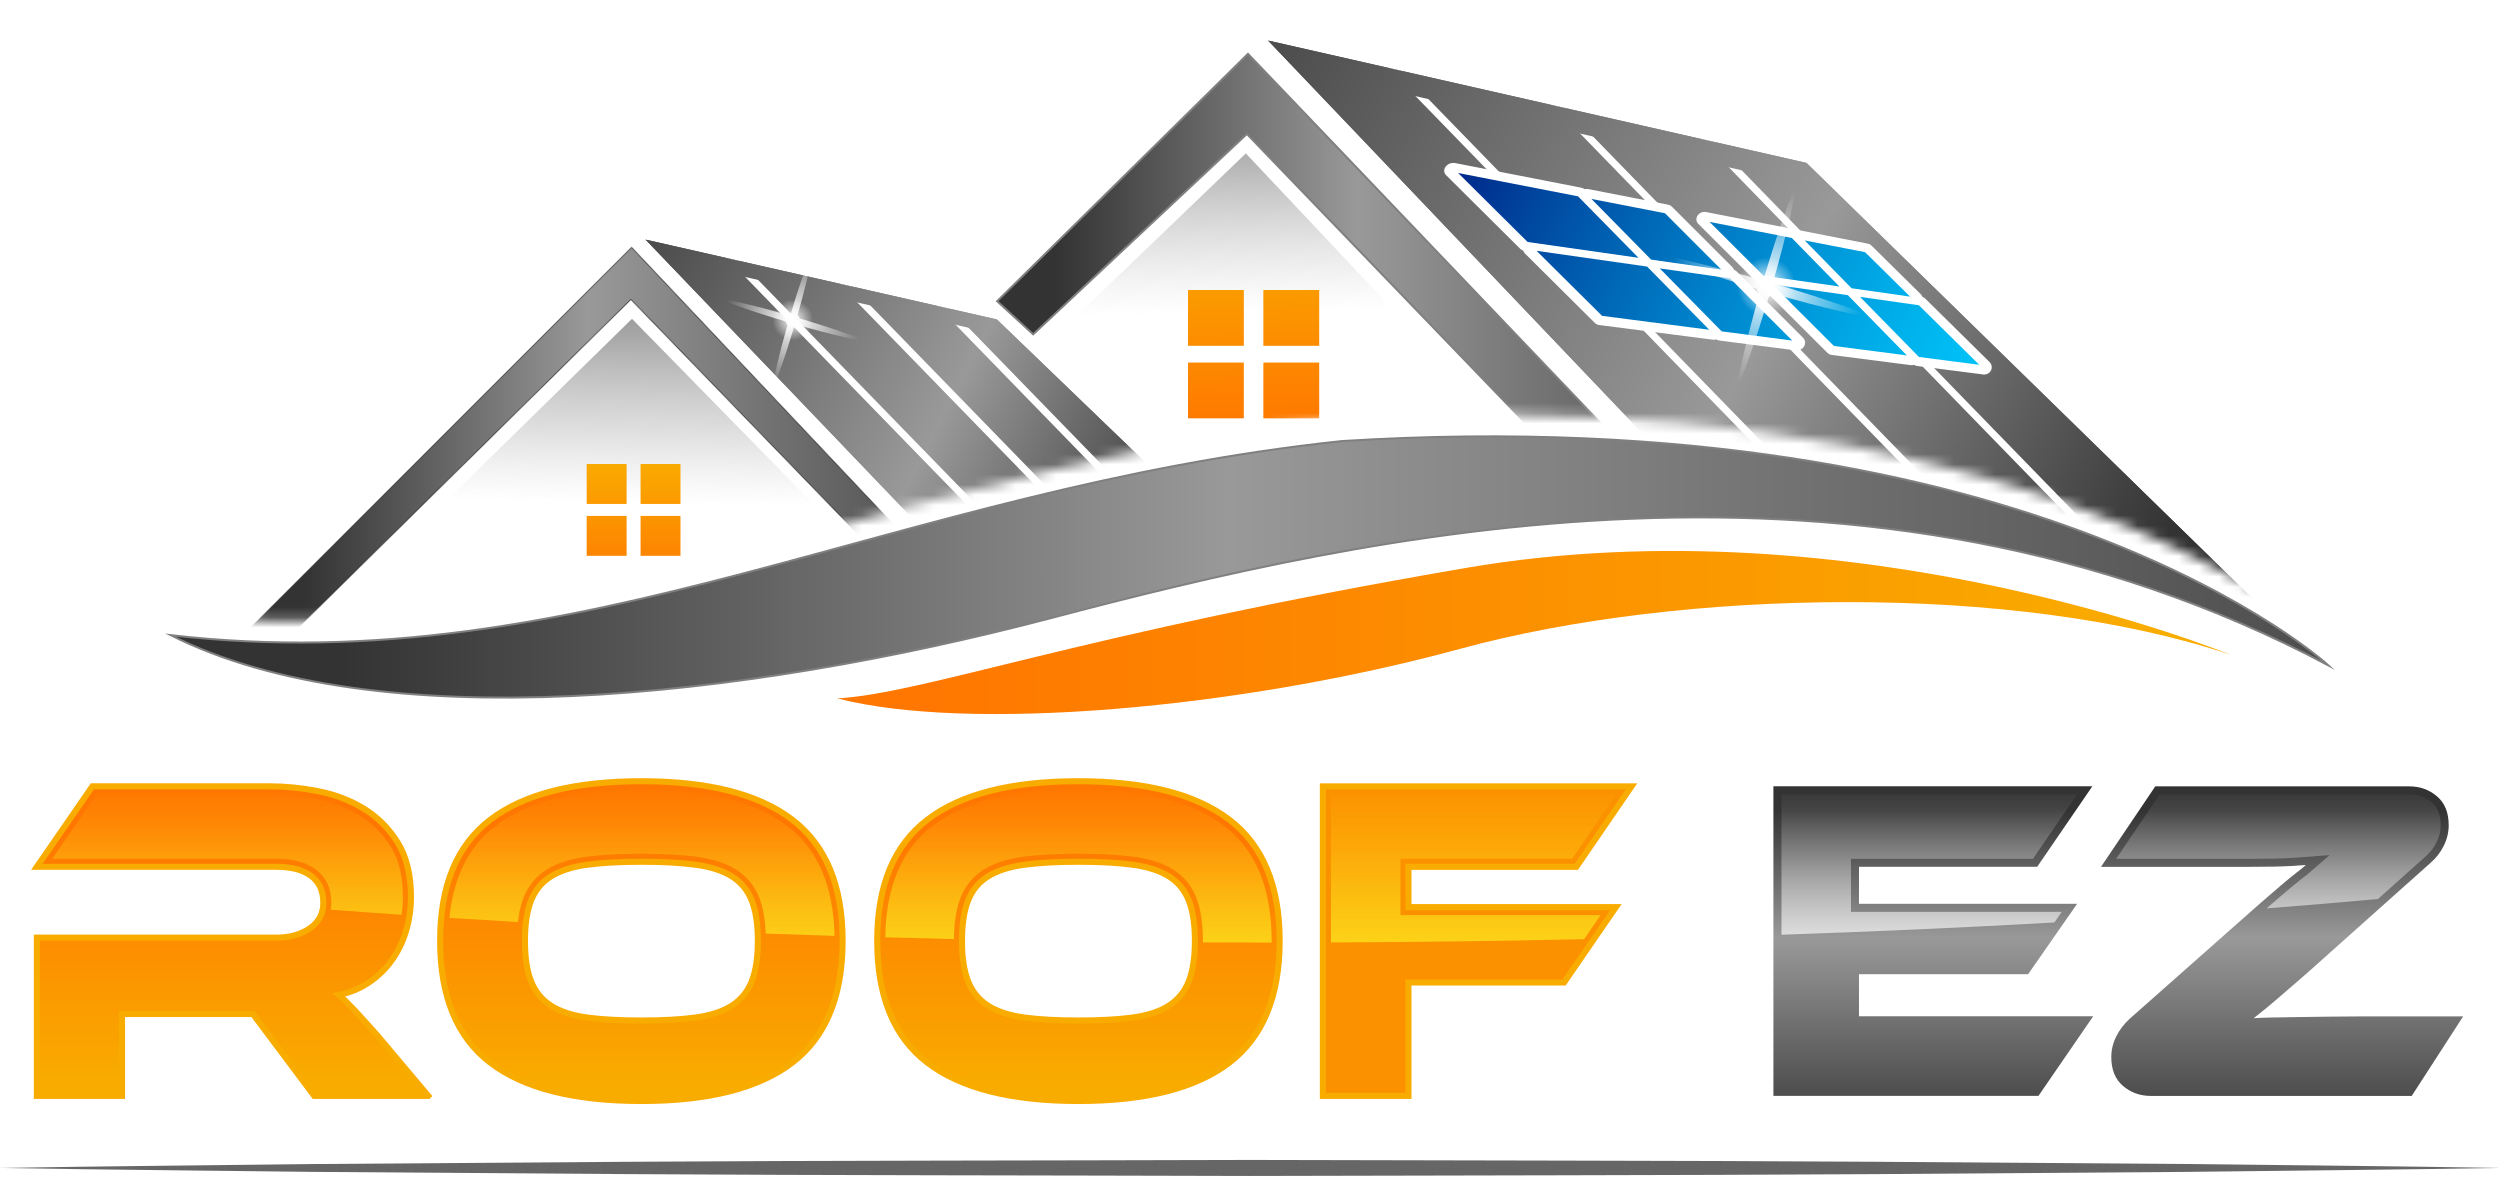
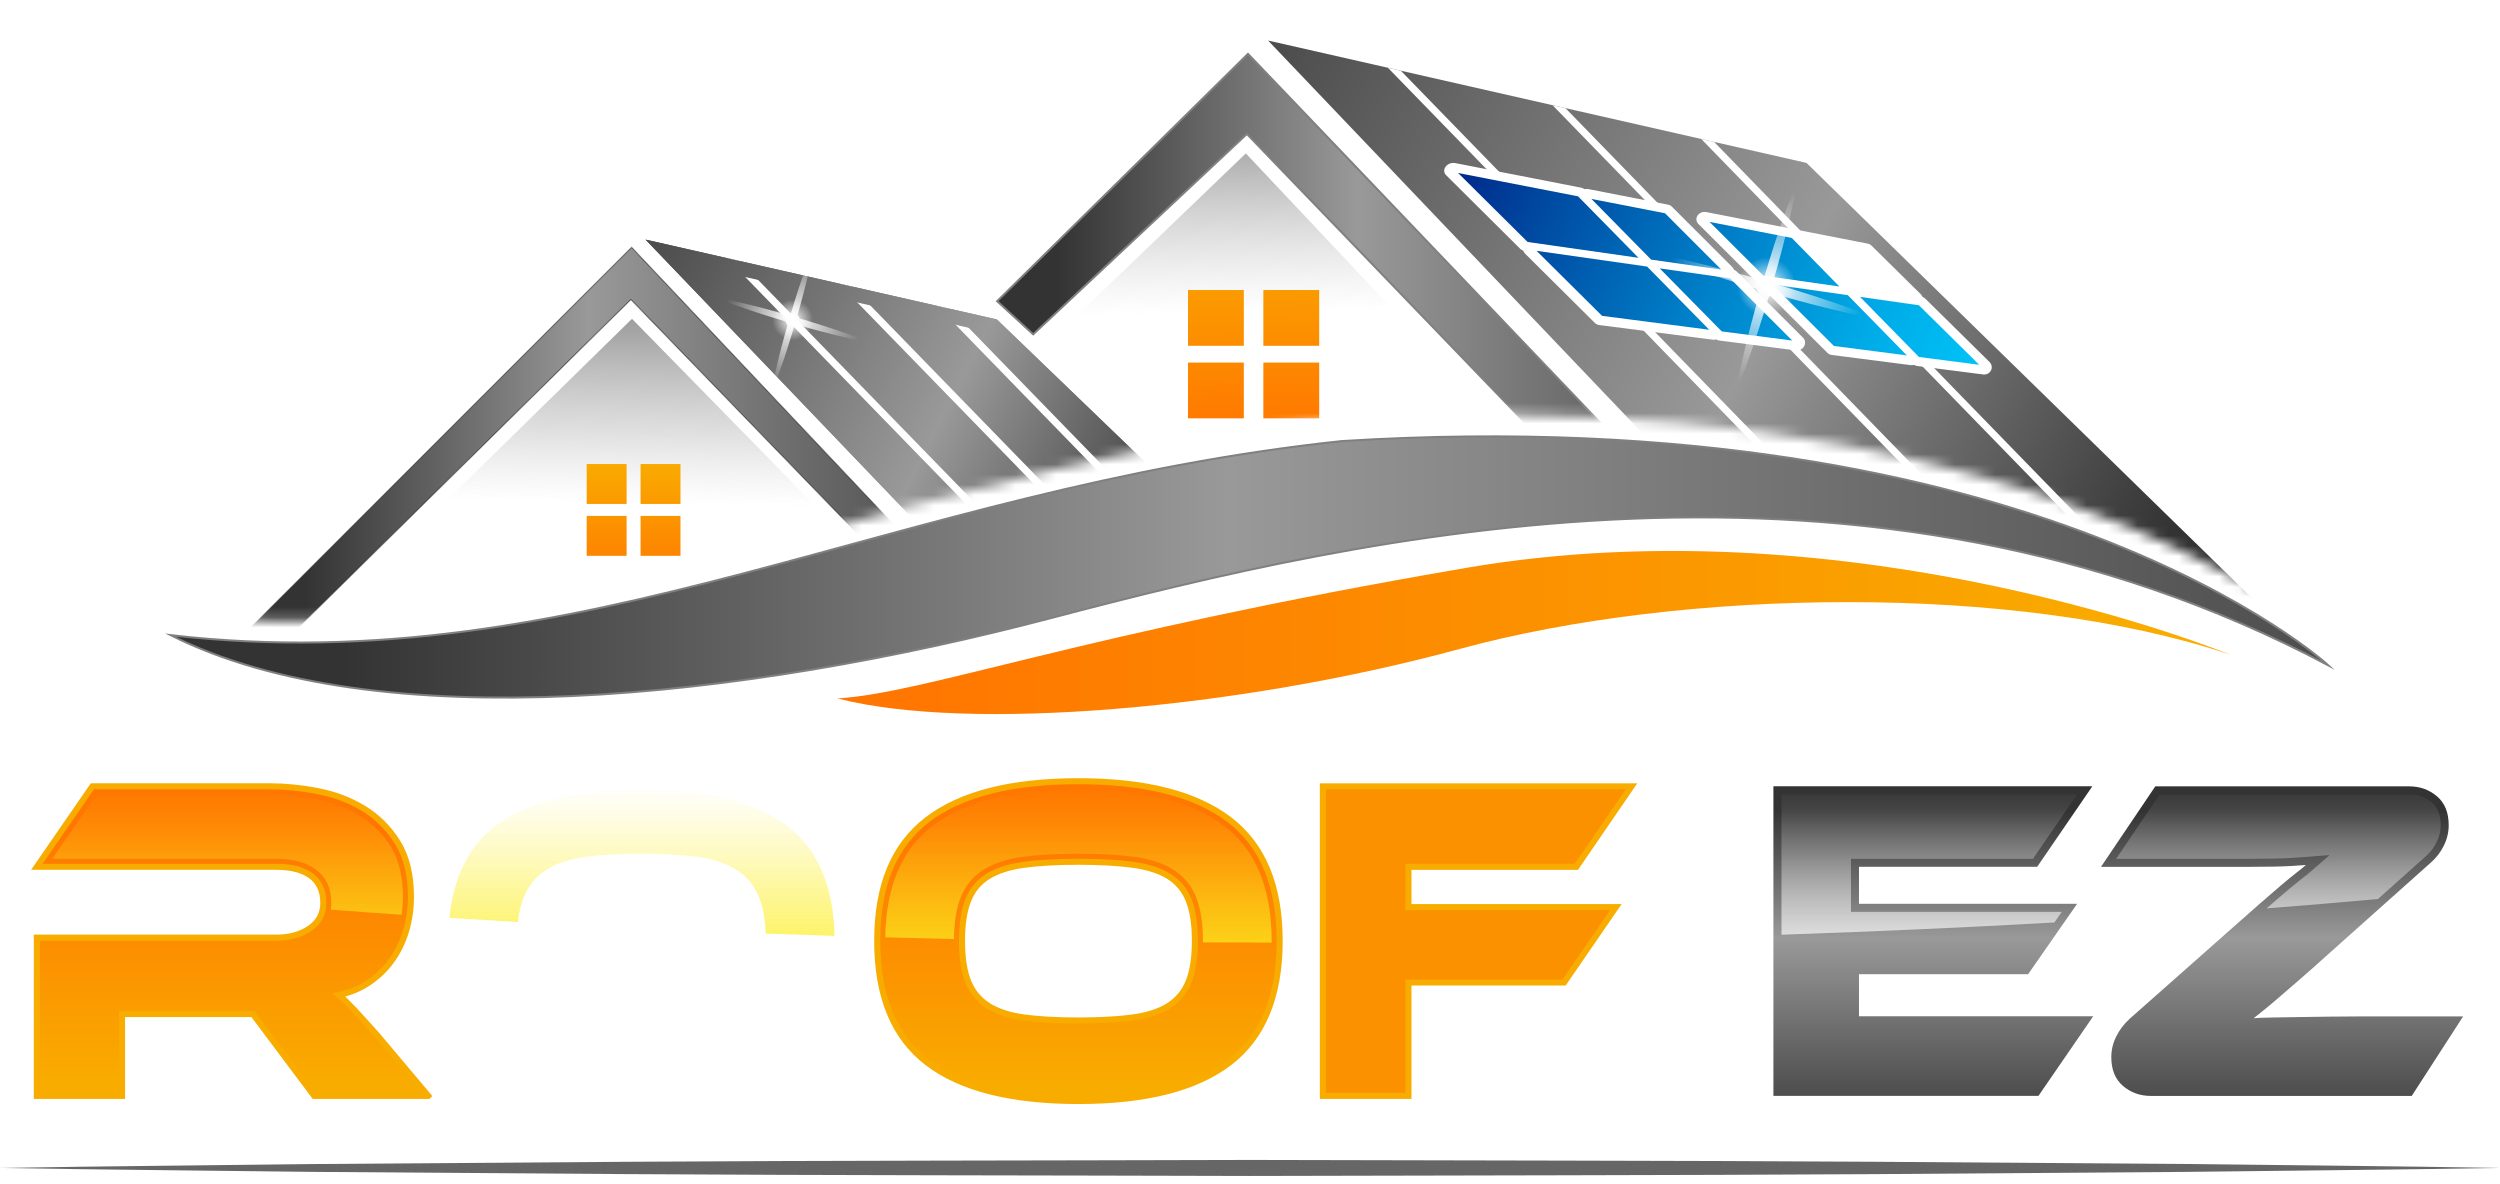
<svg xmlns="http://www.w3.org/2000/svg" width="245" height="116" viewBox="0 0 245 116" fill="none">
  <g id="Group 3">
    <path id="Vector" d="M218.558 64.155C218.558 64.155 182.025 49.101 143.763 55.639C105.505 62.179 90.687 67.938 82.067 68.443C94.818 71.757 121.358 69.504 143.07 63.592C164.783 57.667 197.527 57.101 218.555 64.155H218.558Z" fill="url(#paint0_linear_2069_617)" />
    <path id="Vector_2" d="M228.177 65.203C228.177 65.203 199.745 38.993 131.502 43.225C87.555 47.872 57.049 66.89 16.724 62.245C36.885 72.386 72.563 68.585 103.066 60.556C133.566 52.523 182.685 41.108 228.177 65.203Z" fill="url(#paint1_linear_2069_617)" stroke="#808080" stroke-width="0.198" stroke-miterlimit="10" />
    <path id="Vector_3" d="M214.376 114.074L183.749 113.853C163.334 113.726 142.916 113.735 122.499 113.673C102.081 113.738 81.666 113.726 61.248 113.856L30.624 114.077C20.415 114.207 10.206 114.283 0 114.46C10.209 114.637 20.418 114.714 30.624 114.844L61.248 115.062C81.666 115.192 102.081 115.18 122.499 115.245C142.913 115.183 163.331 115.189 183.749 115.065L214.376 114.844C224.585 114.714 234.794 114.637 245 114.457C234.791 114.277 224.585 114.201 214.376 114.071V114.074Z" fill="#666666" />
    <g id="Group">
      <g id="Group_2">
        <path id="Vector_4" d="M41.965 107.4H30.795L24.785 99.373H11.96V107.4H3.612V91.889H27.085C28.377 91.889 29.465 91.588 30.353 90.981C31.24 90.376 31.683 89.545 31.683 88.486C31.683 87.306 31.279 86.422 30.474 85.832C29.666 85.242 28.539 84.947 27.085 84.947H3.612L9.056 77.056H26.398C27.931 77.056 29.518 77.215 31.158 77.531C32.797 77.849 34.289 78.416 35.634 79.232C36.979 80.049 38.087 81.152 38.96 82.544C39.833 83.936 40.273 85.72 40.273 87.896C40.273 89.076 40.11 90.193 39.789 91.252C39.468 92.311 39.002 93.263 38.397 94.109C37.792 94.956 37.052 95.672 36.179 96.265C35.307 96.855 34.316 97.271 33.216 97.512C33.673 97.905 34.183 98.403 34.749 99.007C35.312 99.612 36.067 100.444 37.008 101.502L41.968 107.397L41.965 107.4Z" fill="url(#paint2_linear_2069_617)" stroke="#F9AC00" stroke-width="0.593" stroke-miterlimit="10" />
-         <path id="Vector_5" d="M62.858 76.559C69.416 76.559 74.344 77.815 77.637 80.324C80.931 82.834 82.577 86.794 82.577 92.205C82.577 97.616 80.937 101.624 77.655 104.133C74.376 106.643 69.442 107.899 62.855 107.899C56.267 107.899 51.301 106.643 48.034 104.133C44.767 101.624 43.133 97.649 43.133 92.205C43.133 86.762 44.772 82.834 48.054 80.324C51.334 77.815 56.267 76.559 62.855 76.559H62.858ZM62.858 100.008C64.954 100.008 66.73 99.911 68.18 99.713C69.631 99.516 70.808 99.132 71.71 98.557C72.61 97.982 73.264 97.192 73.665 96.177C74.069 95.163 74.27 93.842 74.27 92.208C74.27 90.575 74.069 89.253 73.665 88.239C73.261 87.228 72.61 86.44 71.71 85.88C70.808 85.32 69.634 84.942 68.18 84.748C66.73 84.55 64.954 84.453 62.858 84.453C60.761 84.453 58.986 84.553 57.535 84.748C56.084 84.945 54.908 85.323 54.005 85.88C53.106 86.44 52.454 87.225 52.05 88.239C51.646 89.253 51.446 90.575 51.446 92.208C51.446 93.842 51.646 95.163 52.05 96.177C52.454 97.192 53.106 97.985 54.005 98.557C54.905 99.132 56.081 99.518 57.535 99.713C58.986 99.911 60.761 100.008 62.858 100.008Z" fill="url(#paint3_linear_2069_617)" stroke="#F9AC00" stroke-width="0.593" stroke-miterlimit="10" />
        <path id="Vector_6" d="M105.688 76.559C112.246 76.559 117.174 77.815 120.467 80.324C123.761 82.834 125.407 86.794 125.407 92.205C125.407 97.616 123.767 101.624 120.488 104.133C117.209 106.643 112.276 107.899 105.688 107.899C99.1 107.899 94.131 106.643 90.867 104.133C87.6 101.624 85.966 97.649 85.966 92.205C85.966 86.762 87.605 82.834 90.888 80.324C94.167 77.815 99.1 76.559 105.688 76.559ZM105.688 100.008C107.784 100.008 109.56 99.911 111.01 99.713C112.461 99.516 113.638 99.132 114.54 98.557C115.44 97.982 116.094 97.192 116.495 96.177C116.899 95.163 117.1 93.842 117.1 92.208C117.1 90.575 116.899 89.253 116.495 88.239C116.091 87.228 115.44 86.44 114.54 85.88C113.638 85.32 112.464 84.942 111.01 84.748C109.56 84.55 107.784 84.453 105.688 84.453C103.591 84.453 101.816 84.553 100.365 84.748C98.914 84.945 97.738 85.323 96.835 85.88C95.933 86.44 95.281 87.225 94.88 88.239C94.476 89.253 94.276 90.575 94.276 92.208C94.276 93.842 94.476 95.163 94.88 96.177C95.284 97.192 95.936 97.985 96.835 98.557C97.735 99.132 98.911 99.518 100.365 99.713C101.816 99.911 103.591 100.008 105.688 100.008Z" fill="url(#paint4_linear_2069_617)" stroke="#F9AC00" stroke-width="0.593" stroke-miterlimit="10" />
        <path id="Vector_7" d="M159.89 77.06L154.485 84.951H138.03V88.896H158.357L153.276 96.289H138.03V107.4H129.641V77.06H159.887H159.89Z" fill="url(#paint5_linear_2069_617)" stroke="#F9AC00" stroke-width="0.593" stroke-miterlimit="10" />
        <path id="Vector_8" d="M205.131 99.597L199.767 107.397H173.794V77.056H205.049L199.644 84.947H182.18V88.574H203.557L198.756 95.469H182.18V99.597H205.129H205.131Z" fill="url(#paint6_linear_2069_617)" />
        <path id="Vector_9" d="M236.348 107.4H210.779C209.729 107.4 208.821 107.075 208.057 106.424C207.29 105.772 206.907 104.828 206.907 103.59C206.907 102.894 207.069 102.222 207.391 101.573C207.712 100.924 208.157 100.34 208.721 99.827L218.561 91.119C219.69 90.123 220.658 89.267 221.465 88.557C222.273 87.846 222.972 87.242 223.562 86.743C224.152 86.245 224.644 85.844 225.034 85.54C225.423 85.239 225.738 84.98 225.98 84.77C225.603 84.8 225.166 84.832 224.668 84.862C224.17 84.891 223.553 84.915 222.813 84.93C222.073 84.944 221.206 84.953 220.212 84.953H205.896L211.218 77.062H236.101C237.15 77.062 238.056 77.386 238.822 78.038C239.589 78.687 239.973 79.633 239.973 80.872C239.973 81.568 239.81 82.24 239.489 82.889C239.167 83.541 238.722 84.107 238.159 84.59L228.198 93.481C227.095 94.478 226.142 95.324 225.334 96.02C224.526 96.716 223.833 97.312 223.258 97.813C222.68 98.311 222.203 98.713 221.825 99.013C221.448 99.317 221.126 99.574 220.858 99.786C221.179 99.756 221.725 99.733 222.492 99.718C223.258 99.703 224.137 99.689 225.134 99.674C226.128 99.659 227.189 99.644 228.322 99.63C229.451 99.615 230.539 99.606 231.589 99.606H241.388L236.345 107.406L236.348 107.4Z" fill="url(#paint7_linear_2069_617)" />
      </g>
      <g id="Group_3">
        <path id="Vector_10" d="M39.349 89.645C37.007 89.486 34.698 89.321 32.419 89.147C32.454 88.934 32.472 88.713 32.472 88.489C32.472 87.05 31.956 85.941 30.938 85.198C29.998 84.511 28.7 84.163 27.084 84.163H5.112L9.468 77.85H26.397C27.872 77.85 29.423 78.006 31.006 78.31C32.545 78.608 33.964 79.147 35.223 79.911C36.456 80.66 37.488 81.689 38.293 82.966C39.083 84.222 39.484 85.882 39.484 87.896C39.484 88.492 39.44 89.076 39.349 89.642V89.645Z" fill="url(#paint8_linear_2069_617)" />
        <path id="Vector_11" d="M81.783 91.715C79.522 91.644 77.272 91.57 75.042 91.491C74.986 90.067 74.771 88.887 74.397 87.946C73.934 86.779 73.167 85.859 72.126 85.21C71.135 84.596 69.844 84.175 68.287 83.965C66.803 83.765 64.978 83.665 62.858 83.665C60.737 83.665 58.909 83.768 57.429 83.965C55.872 84.178 54.58 84.596 53.589 85.21C52.545 85.859 51.782 86.779 51.316 87.946C51.047 88.622 50.859 89.43 50.755 90.359C48.494 90.229 46.258 90.093 44.044 89.952C44.442 85.953 45.949 82.924 48.535 80.949C51.661 78.56 56.479 77.348 62.858 77.348C69.236 77.348 74.022 78.56 77.16 80.952C80.132 83.216 81.686 86.838 81.783 91.715Z" fill="url(#paint9_linear_2069_617)" />
        <path id="Vector_12" d="M124.618 92.37C122.365 92.37 120.121 92.364 117.889 92.352C117.889 92.305 117.889 92.255 117.889 92.205C117.889 90.48 117.668 89.047 117.228 87.944C116.765 86.776 115.999 85.856 114.958 85.207C113.967 84.594 112.675 84.172 111.118 83.963C109.635 83.762 107.81 83.662 105.689 83.662C103.569 83.662 101.741 83.765 100.261 83.963C98.704 84.175 97.412 84.594 96.421 85.207C95.377 85.856 94.614 86.776 94.148 87.944C93.723 89.005 93.502 90.38 93.487 92.025C91.231 91.975 88.987 91.919 86.758 91.857C86.826 86.906 88.377 83.235 91.367 80.946C94.493 78.558 99.311 77.346 105.689 77.346C112.068 77.346 116.854 78.558 119.991 80.949C123.064 83.291 124.621 87.077 124.621 92.205C124.621 92.261 124.621 92.314 124.621 92.37H124.618Z" fill="url(#paint10_linear_2069_617)" />
-         <path id="Vector_13" d="M130.43 77.847H158.394L154.071 84.16H137.245V89.683H156.86L155.241 92.04C147.038 92.219 138.701 92.326 130.436 92.358V77.847H130.43Z" fill="url(#paint11_linear_2069_617)" />
      </g>
      <g id="Group_4">
        <path id="Vector_14" d="M174.585 77.847H203.555L199.232 84.16H181.397V89.365H202.051L201.328 90.403C192.667 90.892 183.679 91.293 174.585 91.603V77.847Z" fill="url(#paint12_linear_2069_617)" />
        <path id="Vector_15" d="M222.132 89.02C222.872 88.368 223.521 87.811 224.072 87.345C224.653 86.855 225.137 86.46 225.517 86.162C225.921 85.85 226.252 85.582 226.502 85.363L228.301 83.794L225.921 83.983C225.55 84.013 225.116 84.045 224.627 84.072C224.134 84.101 223.527 84.125 222.801 84.139C222.067 84.154 221.206 84.163 220.215 84.163H207.382L211.64 77.85H236.104C236.968 77.85 237.69 78.106 238.315 78.637C238.902 79.135 239.188 79.864 239.188 80.869C239.188 81.447 239.056 81.993 238.787 82.535C238.513 83.087 238.133 83.576 237.649 83.986L233.034 88.106C229.427 88.433 225.771 88.737 222.129 89.02H222.132Z" fill="url(#paint13_linear_2069_617)" />
      </g>
    </g>
    <g id="Clip path group">
      <mask id="mask0_2069_617" style="mask-type:luminance" maskUnits="userSpaceOnUse" x="21" y="0" width="208" height="63">
        <g id="clippath">
          <path id="Vector_16" d="M78.325 52.555C94.635 48.14 111.644 43.18 131.378 41.095H131.402L131.428 41.092C136.547 40.774 141.445 40.629 146.128 40.629C198.774 40.623 223.949 59.231 228.277 62.79L178.993 12.892L122.779 0L95.874 27.572L62.687 19.902L21.265 60.522C24.016 60.726 26.732 60.832 29.406 60.832C46.407 60.832 62.012 56.969 78.325 52.555Z" fill="white" />
        </g>
      </mask>
      <g mask="url(#mask0_2069_617)">
        <g id="Group_5">
          <g id="Group_6">
            <g id="Group_7">
              <path id="Vector_17" d="M122.301 5.278L97.717 29.517L101.252 32.764L122.195 13.128L161.244 53.675C164.211 54.129 167.065 54.583 169.796 55.016L122.301 5.278Z" fill="url(#paint14_linear_2069_617)" stroke="#808080" stroke-width="0.198" stroke-miterlimit="10" />
              <path id="Vector_18" d="M122.093 15.033L101.403 34.903L112.848 44.938C119.091 43.13 133.036 41.334 147.14 41.626L122.093 15.033Z" fill="url(#paint15_linear_2069_617)" />
              <path id="Vector_19" d="M61.935 31.243L30.102 62.433L82.636 52.38L61.935 31.243Z" fill="url(#paint16_linear_2069_617)" />
              <g id="Group_8">
                <path id="Vector_20" d="M61.826 29.291L88.127 56.462C89.507 56.45 90.887 56.447 92.27 56.45L61.897 24.304L24.426 61.713C25.408 61.755 26.685 61.879 28.905 61.758L61.823 29.291H61.826Z" fill="#333333" />
                <path id="Vector_21" d="M61.826 29.291L88.127 56.462C89.507 56.45 90.887 56.447 92.27 56.45L61.897 24.304L24.426 61.713C25.408 61.755 26.685 61.879 28.905 61.758L61.823 29.291H61.826Z" stroke="#808080" stroke-width="0.198" stroke-miterlimit="10" />
                <path id="Vector_22" d="M61.826 29.291L88.127 56.462C89.507 56.45 90.887 56.447 92.27 56.45L61.897 24.304L24.426 61.713C25.408 61.755 26.685 61.879 28.905 61.758L61.823 29.291H61.826Z" fill="#333333" />
                <path id="Vector_23" d="M61.826 29.291L88.127 56.462C89.507 56.45 90.887 56.447 92.27 56.45L61.897 24.304L24.426 61.713C25.408 61.755 26.685 61.879 28.905 61.758L61.823 29.291H61.826Z" fill="#333333" />
                <path id="Vector_24" d="M61.826 29.291L88.127 56.462C89.507 56.45 90.887 56.447 92.27 56.45L61.897 24.304L24.426 61.713C25.408 61.755 26.685 61.879 28.905 61.758L61.823 29.291H61.826Z" fill="#333333" />
                <path id="Vector_25" d="M61.826 29.291L88.127 56.462C89.507 56.45 90.887 56.447 92.27 56.45L61.897 24.304L24.426 61.713C25.408 61.755 26.685 61.879 28.905 61.758L61.823 29.291H61.826Z" fill="#333333" />
-                 <path id="Vector_26" d="M61.826 29.291L88.127 56.462C89.507 56.45 90.887 56.447 92.27 56.45L61.897 24.304L24.426 61.713C25.408 61.755 26.685 61.879 28.905 61.758L61.823 29.291H61.826Z" fill="#333333" />
                <path id="Vector_27" d="M61.826 29.291L88.127 56.462C89.507 56.45 90.887 56.447 92.27 56.45L61.897 24.304L24.426 61.713C25.408 61.755 26.685 61.879 28.905 61.758L61.823 29.291H61.826Z" fill="url(#paint17_linear_2069_617)" />
              </g>
              <g id="Group_9">
                <path id="Vector_28" d="M61.408 45.476H57.495V49.386H61.408V45.476Z" fill="url(#paint18_linear_2069_617)" />
                <path id="Vector_29" d="M61.408 50.56H57.495V54.47H61.408V50.56Z" fill="url(#paint19_linear_2069_617)" />
                <path id="Vector_30" d="M66.687 45.476H62.776V49.386H66.687V45.476Z" fill="url(#paint20_linear_2069_617)" />
                <path id="Vector_31" d="M66.687 50.56H62.776V54.47H66.687V50.56Z" fill="url(#paint21_linear_2069_617)" />
              </g>
              <g id="Group_10">
                <path id="Vector_32" d="M121.895 28.421H116.425V33.888H121.895V28.421Z" fill="url(#paint22_linear_2069_617)" />
                <path id="Vector_33" d="M121.895 35.531H116.425V40.998H121.895V35.531Z" fill="url(#paint23_linear_2069_617)" />
                <path id="Vector_34" d="M129.282 28.421H123.809V33.888H129.282V28.421Z" fill="url(#paint24_linear_2069_617)" />
                <path id="Vector_35" d="M129.282 35.531H123.809V40.998H129.282V35.531Z" fill="url(#paint25_linear_2069_617)" />
              </g>
            </g>
            <path id="Vector_36" d="M124.269 3.972L176.41 58.658H220.743L177.035 15.965L124.269 3.972Z" fill="url(#paint26_linear_2069_617)" />
            <path id="Vector_37" d="M63.263 23.481L91.985 53.462H120.709L97.694 31.305L63.263 23.481Z" fill="url(#paint27_linear_2069_617)" />
            <g id="Group_11">
              <path id="Vector_38" d="M71.231 25.292L98.634 53.462H99.616L72.493 25.581L71.231 25.292Z" fill="white" />
              <path id="Vector_39" d="M82.221 27.79L107.195 53.462H108.177L83.483 28.076L82.221 27.79Z" fill="white" />
              <path id="Vector_40" d="M93.117 30.264L91.855 29.978L114.699 53.463H115.681L93.117 30.264Z" fill="white" />
            </g>
            <path id="Vector_41" d="M67.527 25.897L97.001 32.593L117.212 52.056H92.586L67.527 25.899M63.263 23.481L91.985 53.462H120.706L97.694 31.305L63.263 23.481Z" fill="url(#paint28_linear_2069_617)" />
            <g id="Group_12">
              <path id="Vector_42" d="M136.018 6.644L186.614 58.659H187.599L137.28 6.93L136.018 6.644Z" fill="white" />
              <path id="Vector_43" d="M152.153 10.312L199.185 58.658H200.167L153.415 10.598L152.153 10.312Z" fill="white" />
              <path id="Vector_44" d="M167.986 13.91L166.724 13.621L210.532 58.658H211.514L167.986 13.91Z" fill="white" />
            </g>
-             <path id="Vector_45" d="M130.635 7.587L175.983 17.893L215.553 56.544H177.316L130.635 7.587ZM124.269 3.972L176.413 58.658H220.743L177.035 15.965L124.269 3.972Z" fill="url(#paint29_linear_2069_617)" />
            <g id="Group_13">
              <path id="Vector_46" d="M172.165 27.677C172.242 27.753 172.336 27.81 172.443 27.845C172.475 27.942 172.528 28.037 172.608 28.113L179.086 34.58C179.198 34.692 179.349 34.766 179.514 34.787L187.249 35.783C187.284 35.786 187.32 35.789 187.352 35.789C187.426 35.789 187.499 35.777 187.567 35.754C187.656 35.81 187.756 35.848 187.862 35.863L194.367 36.7C194.403 36.706 194.435 36.706 194.471 36.706C194.742 36.703 194.992 36.55 195.116 36.305C195.252 36.031 195.199 35.701 194.981 35.483L188.664 29.255C188.588 29.181 188.496 29.125 188.396 29.089C188.363 28.992 188.307 28.901 188.231 28.827L183.406 24.07C183.306 23.97 183.176 23.902 183.032 23.876L176.521 22.602C176.406 22.578 176.285 22.584 176.176 22.611C176.087 22.543 175.981 22.496 175.866 22.475L167.208 20.782C166.884 20.718 166.539 20.856 166.362 21.122C166.185 21.387 166.215 21.72 166.436 21.941L172.174 27.674L172.165 27.677Z" fill="white" />
              <path id="Vector_47" d="M167.944 33.295C168.024 33.295 168.104 33.283 168.18 33.26C168.272 33.319 168.378 33.36 168.493 33.372L175.995 34.339C176.03 34.345 176.066 34.345 176.101 34.345C176.387 34.345 176.661 34.189 176.803 33.938C176.962 33.658 176.921 33.322 176.7 33.1L170.212 26.619C170.135 26.542 170.041 26.486 169.935 26.448C169.905 26.351 169.849 26.256 169.773 26.18L163.846 20.255C163.745 20.155 163.61 20.084 163.459 20.055L155.654 18.53C155.53 18.507 155.4 18.51 155.279 18.539C155.188 18.468 155.079 18.418 154.958 18.395L142.611 15.982C142.266 15.915 141.885 16.053 141.679 16.325C141.473 16.596 141.484 16.935 141.711 17.159L148.989 24.39C149.069 24.469 149.169 24.528 149.281 24.564C149.311 24.667 149.364 24.761 149.443 24.841L156.296 31.647C156.411 31.759 156.565 31.832 156.736 31.856L167.835 33.286C167.871 33.292 167.909 33.292 167.944 33.292V33.295Z" fill="white" />
              <g id="Group_14">
                <path id="Vector_48" d="M188.057 34.985L182.283 29.093L188.051 29.916L193.967 35.752L188.057 34.985Z" fill="url(#paint30_linear_2069_617)" />
-                 <path id="Vector_49" d="M181.454 28.25L176.862 23.564L182.778 24.714L187.192 29.07L181.454 28.25Z" fill="url(#paint31_linear_2069_617)" />
                <path id="Vector_50" d="M172.817 27.015L167.538 21.748L175.594 23.317L180.259 28.079L172.817 27.015Z" fill="url(#paint32_linear_2069_617)" />
                <path id="Vector_51" d="M179.723 33.904L173.672 27.87L181.088 28.926L186.874 34.832L179.723 33.904Z" fill="url(#paint33_linear_2069_617)" />
                <path id="Vector_52" d="M168.729 32.477L162.651 26.302L169.549 27.284L175.641 33.376L168.729 32.477Z" fill="url(#paint34_linear_2069_617)" />
                <path id="Vector_53" d="M161.81 25.443L155.959 19.495L163.169 20.899L168.695 26.428L161.81 25.443Z" fill="url(#paint35_linear_2069_617)" />
                <path id="Vector_54" d="M149.706 23.715L142.897 16.956L154.649 19.241L160.573 25.266L149.706 23.715Z" fill="url(#paint36_linear_2069_617)" />
                <path id="Vector_55" d="M157.003 30.954L150.583 24.581L161.417 26.124L167.509 32.319L157.003 30.954Z" fill="url(#paint37_linear_2069_617)" />
              </g>
            </g>
            <g id="Group_15">
              <path id="Vector_56" d="M69.859 29.075C71.204 29.317 72.522 29.633 73.84 29.96C74.952 30.228 77.149 30.851 77.149 30.851L77.529 30.641C77.529 30.641 78.14 28.618 78.488 27.619C78.898 26.415 79.316 25.215 79.806 24.036C79.585 25.295 79.299 26.533 78.992 27.769C78.75 28.798 78.175 30.83 78.175 30.83L78.382 31.21C78.382 31.21 80.57 31.868 81.649 32.236C82.941 32.67 84.223 33.115 85.483 33.628C84.141 33.386 82.823 33.071 81.501 32.744C80.393 32.475 78.193 31.856 78.193 31.856L77.812 32.062C77.812 32.062 77.202 34.085 76.857 35.085C76.447 36.288 76.028 37.491 75.536 38.668C75.754 37.409 76.046 36.17 76.347 34.935C76.592 33.906 77.164 31.874 77.164 31.874L76.954 31.493C76.954 31.493 74.766 30.836 73.684 30.464C72.398 30.031 71.116 29.588 69.851 29.072L69.859 29.075Z" fill="url(#paint38_radial_2069_617)" />
              <path id="Vector_57" d="M74.811 30.517C74.354 32.095 75.259 33.749 76.84 34.209C78.42 34.672 80.075 33.764 80.535 32.181C80.992 30.6 80.086 28.946 78.506 28.488C76.925 28.026 75.271 28.934 74.811 30.517Z" fill="url(#paint39_radial_2069_617)" />
            </g>
            <g id="Group_16">
              <path id="Vector_58" d="M161.884 24.814C163.818 25.162 165.717 25.619 167.613 26.088C169.212 26.474 172.373 27.367 172.373 27.367L172.918 27.067C172.918 27.067 173.797 24.156 174.296 22.717C174.885 20.986 175.487 19.258 176.192 17.56C175.873 19.37 175.46 21.151 175.024 22.929C174.673 24.41 173.85 27.335 173.85 27.335L174.148 27.884C174.148 27.884 177.297 28.83 178.849 29.361C180.706 29.986 182.552 30.623 184.366 31.363C182.434 31.015 180.538 30.561 178.639 30.092C177.041 29.706 173.88 28.812 173.88 28.812L173.334 29.11C173.334 29.11 172.455 32.024 171.96 33.46C171.37 35.191 170.769 36.922 170.061 38.617C170.374 36.807 170.792 35.023 171.229 33.248C171.58 31.77 172.405 28.842 172.405 28.842L172.105 28.293C172.105 28.293 168.955 27.347 167.398 26.813C165.549 26.191 163.703 25.554 161.884 24.811V24.814Z" fill="url(#paint40_radial_2069_617)" />
              <path id="Vector_59" d="M169.008 26.893C168.347 29.167 169.65 31.543 171.927 32.207C174.201 32.873 176.58 31.567 177.241 29.291C177.901 27.017 176.598 24.637 174.324 23.977C172.051 23.313 169.668 24.617 169.008 26.896V26.893Z" fill="url(#paint41_radial_2069_617)" />
            </g>
          </g>
        </g>
      </g>
    </g>
  </g>
  <defs>
    <linearGradient id="paint0_linear_2069_617" x1="82.07" y1="61.985" x2="218.558" y2="61.985" gradientUnits="userSpaceOnUse">
      <stop offset="0.05" stop-color="#FF7600" />
      <stop offset="0.95" stop-color="#F9AC00" />
    </linearGradient>
    <linearGradient id="paint1_linear_2069_617" x1="16.724" y1="55.566" x2="228.177" y2="55.566" gradientUnits="userSpaceOnUse">
      <stop offset="0.08" stop-color="#333333" />
      <stop offset="0.49" stop-color="#999999" />
      <stop offset="1" stop-color="#4D4D4D" />
    </linearGradient>
    <linearGradient id="paint2_linear_2069_617" x1="22.789" y1="77.059" x2="22.789" y2="107.4" gradientUnits="userSpaceOnUse">
      <stop offset="0.14" stop-color="#FF7600" />
      <stop offset="0.96" stop-color="#F9AC00" />
    </linearGradient>
    <linearGradient id="paint3_linear_2069_617" x1="62.858" y1="76.559" x2="62.858" y2="107.899" gradientUnits="userSpaceOnUse">
      <stop offset="0.14" stop-color="#FF7600" />
      <stop offset="0.96" stop-color="#F9AC00" />
    </linearGradient>
    <linearGradient id="paint4_linear_2069_617" x1="105.688" y1="76.559" x2="105.688" y2="107.899" gradientUnits="userSpaceOnUse">
      <stop offset="0.14" stop-color="#FF7600" />
      <stop offset="0.96" stop-color="#F9AC00" />
    </linearGradient>
    <linearGradient id="paint5_linear_2069_617" x1="144.768" y1="2.24124e-05" x2="144.768" y2="2.24124e-05" gradientUnits="userSpaceOnUse">
      <stop offset="0.14" stop-color="#FF7600" />
      <stop offset="0.96" stop-color="#F9AC00" />
    </linearGradient>
    <linearGradient id="paint6_linear_2069_617" x1="189.464" y1="77.059" x2="189.464" y2="107.4" gradientUnits="userSpaceOnUse">
      <stop offset="0.08" stop-color="#333333" />
      <stop offset="0.49" stop-color="#999999" />
      <stop offset="1" stop-color="#4D4D4D" />
    </linearGradient>
    <linearGradient id="paint7_linear_2069_617" x1="223.645" y1="77.059" x2="223.645" y2="107.4" gradientUnits="userSpaceOnUse">
      <stop offset="0.08" stop-color="#333333" />
      <stop offset="0.49" stop-color="#999999" />
      <stop offset="1" stop-color="#4D4D4D" />
    </linearGradient>
    <linearGradient id="paint8_linear_2069_617" x1="22.298" y1="97.867" x2="22.298" y2="76.829" gradientUnits="userSpaceOnUse">
      <stop stop-color="#FCEE21" />
      <stop offset="0.33" stop-color="#FCEE21" stop-opacity="0.63" />
      <stop offset="0.66" stop-color="#FCEE21" stop-opacity="0.29" />
      <stop offset="0.89" stop-color="#FCEE21" stop-opacity="0.08" />
      <stop offset="1" stop-color="#FCEE21" stop-opacity="0" />
    </linearGradient>
    <linearGradient id="paint9_linear_2069_617" x1="62.914" y1="97.866" x2="62.914" y2="76.829" gradientUnits="userSpaceOnUse">
      <stop stop-color="#FCEE21" />
      <stop offset="0.33" stop-color="#FCEE21" stop-opacity="0.63" />
      <stop offset="0.66" stop-color="#FCEE21" stop-opacity="0.29" />
      <stop offset="0.89" stop-color="#FCEE21" stop-opacity="0.08" />
      <stop offset="1" stop-color="#FCEE21" stop-opacity="0" />
    </linearGradient>
    <linearGradient id="paint10_linear_2069_617" x1="105.689" y1="97.87" x2="105.689" y2="76.83" gradientUnits="userSpaceOnUse">
      <stop stop-color="#FCEE21" />
      <stop offset="0.33" stop-color="#FCEE21" stop-opacity="0.63" />
      <stop offset="0.66" stop-color="#FCEE21" stop-opacity="0.29" />
      <stop offset="0.89" stop-color="#FCEE21" stop-opacity="0.08" />
      <stop offset="1" stop-color="#FCEE21" stop-opacity="0" />
    </linearGradient>
    <linearGradient id="paint11_linear_2069_617" x1="144.413" y1="97.867" x2="144.413" y2="76.829" gradientUnits="userSpaceOnUse">
      <stop stop-color="#FCEE21" />
      <stop offset="0.33" stop-color="#FCEE21" stop-opacity="0.63" />
      <stop offset="0.66" stop-color="#FCEE21" stop-opacity="0.29" />
      <stop offset="0.89" stop-color="#FCEE21" stop-opacity="0.08" />
      <stop offset="1" stop-color="#FCEE21" stop-opacity="0" />
    </linearGradient>
    <linearGradient id="paint12_linear_2069_617" x1="189.07" y1="97.867" x2="189.07" y2="76.829" gradientUnits="userSpaceOnUse">
      <stop stop-color="white" />
      <stop offset="0.34" stop-color="white" stop-opacity="0.62" />
      <stop offset="0.66" stop-color="white" stop-opacity="0.29" />
      <stop offset="0.89" stop-color="white" stop-opacity="0.08" />
      <stop offset="1" stop-color="white" stop-opacity="0" />
    </linearGradient>
    <linearGradient id="paint13_linear_2069_617" x1="223.285" y1="97.867" x2="223.285" y2="76.829" gradientUnits="userSpaceOnUse">
      <stop stop-color="white" />
      <stop offset="0.34" stop-color="white" stop-opacity="0.62" />
      <stop offset="0.66" stop-color="white" stop-opacity="0.29" />
      <stop offset="0.89" stop-color="white" stop-opacity="0.08" />
      <stop offset="1" stop-color="white" stop-opacity="0" />
    </linearGradient>
    <linearGradient id="paint14_linear_2069_617" x1="97.717" y1="30.148" x2="169.796" y2="30.148" gradientUnits="userSpaceOnUse">
      <stop offset="0.08" stop-color="#333333" />
      <stop offset="0.49" stop-color="#999999" />
      <stop offset="1" stop-color="#4D4D4D" />
    </linearGradient>
    <linearGradient id="paint15_linear_2069_617" x1="123.585" y1="6.47" x2="124.384" y2="43.46" gradientUnits="userSpaceOnUse">
      <stop stop-color="#666666" />
      <stop offset="0.65" stop-color="#B3B3B3" stop-opacity="0" />
    </linearGradient>
    <linearGradient id="paint16_linear_2069_617" x1="57.035" y1="20.4" x2="56.448" y2="53.129" gradientUnits="userSpaceOnUse">
      <stop stop-color="#666666" />
      <stop offset="0.15" stop-color="#6C6C6C" stop-opacity="0.92" />
      <stop offset="0.38" stop-color="#7E7E7E" stop-opacity="0.68" />
      <stop offset="0.67" stop-color="#9B9B9B" stop-opacity="0.31" />
      <stop offset="0.88" stop-color="#B3B3B3" stop-opacity="0" />
    </linearGradient>
    <linearGradient id="paint17_linear_2069_617" x1="24.429" y1="43.056" x2="92.273" y2="43.056" gradientUnits="userSpaceOnUse">
      <stop offset="0.08" stop-color="#333333" />
      <stop offset="0.49" stop-color="#999999" />
      <stop offset="1" stop-color="#4D4D4D" />
    </linearGradient>
    <linearGradient id="paint18_linear_2069_617" x1="59.45" y1="58.696" x2="59.45" y2="44.297" gradientUnits="userSpaceOnUse">
      <stop offset="0.05" stop-color="#FF7600" />
      <stop offset="0.95" stop-color="#F9AC00" />
    </linearGradient>
    <linearGradient id="paint19_linear_2069_617" x1="59.45" y1="58.693" x2="59.45" y2="44.3" gradientUnits="userSpaceOnUse">
      <stop offset="0.05" stop-color="#FF7600" />
      <stop offset="0.95" stop-color="#F9AC00" />
    </linearGradient>
    <linearGradient id="paint20_linear_2069_617" x1="64.731" y1="58.696" x2="64.731" y2="44.297" gradientUnits="userSpaceOnUse">
      <stop offset="0.05" stop-color="#FF7600" />
      <stop offset="0.95" stop-color="#F9AC00" />
    </linearGradient>
    <linearGradient id="paint21_linear_2069_617" x1="64.731" y1="58.693" x2="64.731" y2="44.3" gradientUnits="userSpaceOnUse">
      <stop offset="0.05" stop-color="#FF7600" />
      <stop offset="0.95" stop-color="#F9AC00" />
    </linearGradient>
    <linearGradient id="paint22_linear_2069_617" x1="119.439" y1="43.728" x2="118.928" y2="20.704" gradientUnits="userSpaceOnUse">
      <stop offset="0.05" stop-color="#FF7600" />
      <stop offset="0.95" stop-color="#F9AC00" />
    </linearGradient>
    <linearGradient id="paint23_linear_2069_617" x1="119.282" y1="43.731" x2="118.769" y2="20.71" gradientUnits="userSpaceOnUse">
      <stop offset="0.05" stop-color="#FF7600" />
      <stop offset="0.95" stop-color="#F9AC00" />
    </linearGradient>
    <linearGradient id="paint24_linear_2069_617" x1="126.819" y1="43.563" x2="126.309" y2="20.539" gradientUnits="userSpaceOnUse">
      <stop offset="0.05" stop-color="#FF7600" />
      <stop offset="0.95" stop-color="#F9AC00" />
    </linearGradient>
    <linearGradient id="paint25_linear_2069_617" x1="126.663" y1="43.566" x2="126.15" y2="20.545" gradientUnits="userSpaceOnUse">
      <stop offset="0.05" stop-color="#FF7600" />
      <stop offset="0.95" stop-color="#F9AC00" />
    </linearGradient>
    <linearGradient id="paint26_linear_2069_617" x1="218.063" y1="60.295" x2="123.632" y2="7.793" gradientUnits="userSpaceOnUse">
      <stop offset="0.08" stop-color="#333333" />
      <stop offset="0.49" stop-color="#999999" />
      <stop offset="1" stop-color="#4D4D4D" />
    </linearGradient>
    <linearGradient id="paint27_linear_2069_617" x1="120.249" y1="55.403" x2="63.168" y2="26.159" gradientUnits="userSpaceOnUse">
      <stop offset="0.08" stop-color="#333333" />
      <stop offset="0.49" stop-color="#999999" />
      <stop offset="1" stop-color="#4D4D4D" />
    </linearGradient>
    <linearGradient id="paint28_linear_2069_617" x1="120.249" y1="55.403" x2="63.168" y2="26.159" gradientUnits="userSpaceOnUse">
      <stop offset="0.08" stop-color="#333333" />
      <stop offset="0.49" stop-color="#999999" />
      <stop offset="1" stop-color="#4D4D4D" />
    </linearGradient>
    <linearGradient id="paint29_linear_2069_617" x1="218.063" y1="60.295" x2="123.632" y2="7.793" gradientUnits="userSpaceOnUse">
      <stop offset="0.08" stop-color="#333333" />
      <stop offset="0.49" stop-color="#999999" />
      <stop offset="1" stop-color="#4D4D4D" />
    </linearGradient>
    <linearGradient id="paint30_linear_2069_617" x1="148.212" y1="14.349" x2="207.993" y2="41.487" gradientUnits="userSpaceOnUse">
      <stop stop-color="#002D8D" />
      <stop offset="0.12" stop-color="#0049A1" />
      <stop offset="0.38" stop-color="#0081C9" />
      <stop offset="0.6" stop-color="#00AAE6" />
      <stop offset="0.77" stop-color="#00C3F8" />
      <stop offset="0.87" stop-color="#00CDFF" />
    </linearGradient>
    <linearGradient id="paint31_linear_2069_617" x1="149.784" y1="11.791" x2="208.018" y2="38.224" gradientUnits="userSpaceOnUse">
      <stop stop-color="#002D8D" />
      <stop offset="0.12" stop-color="#0049A1" />
      <stop offset="0.38" stop-color="#0081C9" />
      <stop offset="0.6" stop-color="#00AAE6" />
      <stop offset="0.77" stop-color="#00C3F8" />
      <stop offset="0.87" stop-color="#00CDFF" />
    </linearGradient>
    <linearGradient id="paint32_linear_2069_617" x1="147.863" y1="13.195" x2="207.009" y2="40.041" gradientUnits="userSpaceOnUse">
      <stop stop-color="#002D8D" />
      <stop offset="0.12" stop-color="#0049A1" />
      <stop offset="0.38" stop-color="#0081C9" />
      <stop offset="0.6" stop-color="#00AAE6" />
      <stop offset="0.77" stop-color="#00C3F8" />
      <stop offset="0.87" stop-color="#00CDFF" />
    </linearGradient>
    <linearGradient id="paint33_linear_2069_617" x1="146.554" y1="16.034" x2="206.758" y2="43.363" gradientUnits="userSpaceOnUse">
      <stop stop-color="#002D8D" />
      <stop offset="0.12" stop-color="#0049A1" />
      <stop offset="0.38" stop-color="#0081C9" />
      <stop offset="0.6" stop-color="#00AAE6" />
      <stop offset="0.77" stop-color="#00C3F8" />
      <stop offset="0.87" stop-color="#00CDFF" />
    </linearGradient>
    <linearGradient id="paint34_linear_2069_617" x1="144.528" y1="18.694" x2="204.629" y2="45.975" gradientUnits="userSpaceOnUse">
      <stop stop-color="#002D8D" />
      <stop offset="0.12" stop-color="#0049A1" />
      <stop offset="0.38" stop-color="#0081C9" />
      <stop offset="0.6" stop-color="#00AAE6" />
      <stop offset="0.77" stop-color="#00C3F8" />
      <stop offset="0.87" stop-color="#00CDFF" />
    </linearGradient>
    <linearGradient id="paint35_linear_2069_617" x1="145.771" y1="15.568" x2="204.852" y2="42.389" gradientUnits="userSpaceOnUse">
      <stop stop-color="#002D8D" />
      <stop offset="0.12" stop-color="#0049A1" />
      <stop offset="0.38" stop-color="#0081C9" />
      <stop offset="0.6" stop-color="#00AAE6" />
      <stop offset="0.77" stop-color="#00C3F8" />
      <stop offset="0.87" stop-color="#00CDFF" />
    </linearGradient>
    <linearGradient id="paint36_linear_2069_617" x1="143.66" y1="17.598" x2="203.972" y2="44.978" gradientUnits="userSpaceOnUse">
      <stop stop-color="#002D8D" />
      <stop offset="0.12" stop-color="#0049A1" />
      <stop offset="0.38" stop-color="#0081C9" />
      <stop offset="0.6" stop-color="#00AAE6" />
      <stop offset="0.77" stop-color="#00C3F8" />
      <stop offset="0.87" stop-color="#00CDFF" />
    </linearGradient>
    <linearGradient id="paint37_linear_2069_617" x1="142.367" y1="20.881" x2="203.442" y2="48.606" gradientUnits="userSpaceOnUse">
      <stop stop-color="#002D8D" />
      <stop offset="0.12" stop-color="#0049A1" />
      <stop offset="0.38" stop-color="#0081C9" />
      <stop offset="0.6" stop-color="#00AAE6" />
      <stop offset="0.77" stop-color="#00C3F8" />
      <stop offset="0.87" stop-color="#00CDFF" />
    </linearGradient>
    <radialGradient id="paint38_radial_2069_617" cx="0" cy="0" r="1" gradientUnits="userSpaceOnUse" gradientTransform="translate(77.678 31.356) rotate(-163.76) scale(7.885 7.885)">
      <stop stop-color="white" />
      <stop offset="0.85" stop-color="white" stop-opacity="0" />
    </radialGradient>
    <radialGradient id="paint39_radial_2069_617" cx="0" cy="0" r="1" gradientUnits="userSpaceOnUse" gradientTransform="translate(77.679 31.356) rotate(-163.76) scale(2.978)">
      <stop stop-color="white" />
      <stop offset="0.67" stop-color="white" stop-opacity="0" />
    </radialGradient>
    <radialGradient id="paint40_radial_2069_617" cx="0" cy="0" r="1" gradientUnits="userSpaceOnUse" gradientTransform="translate(173.13 28.092) rotate(-163.76) scale(11.344 11.344)">
      <stop stop-color="white" />
      <stop offset="0.85" stop-color="white" stop-opacity="0" />
    </radialGradient>
    <radialGradient id="paint41_radial_2069_617" cx="0" cy="0" r="1" gradientUnits="userSpaceOnUse" gradientTransform="translate(173.129 28.092) rotate(-163.76) scale(4.288 4.288)">
      <stop stop-color="white" />
      <stop offset="0.67" stop-color="white" stop-opacity="0" />
    </radialGradient>
  </defs>
</svg>